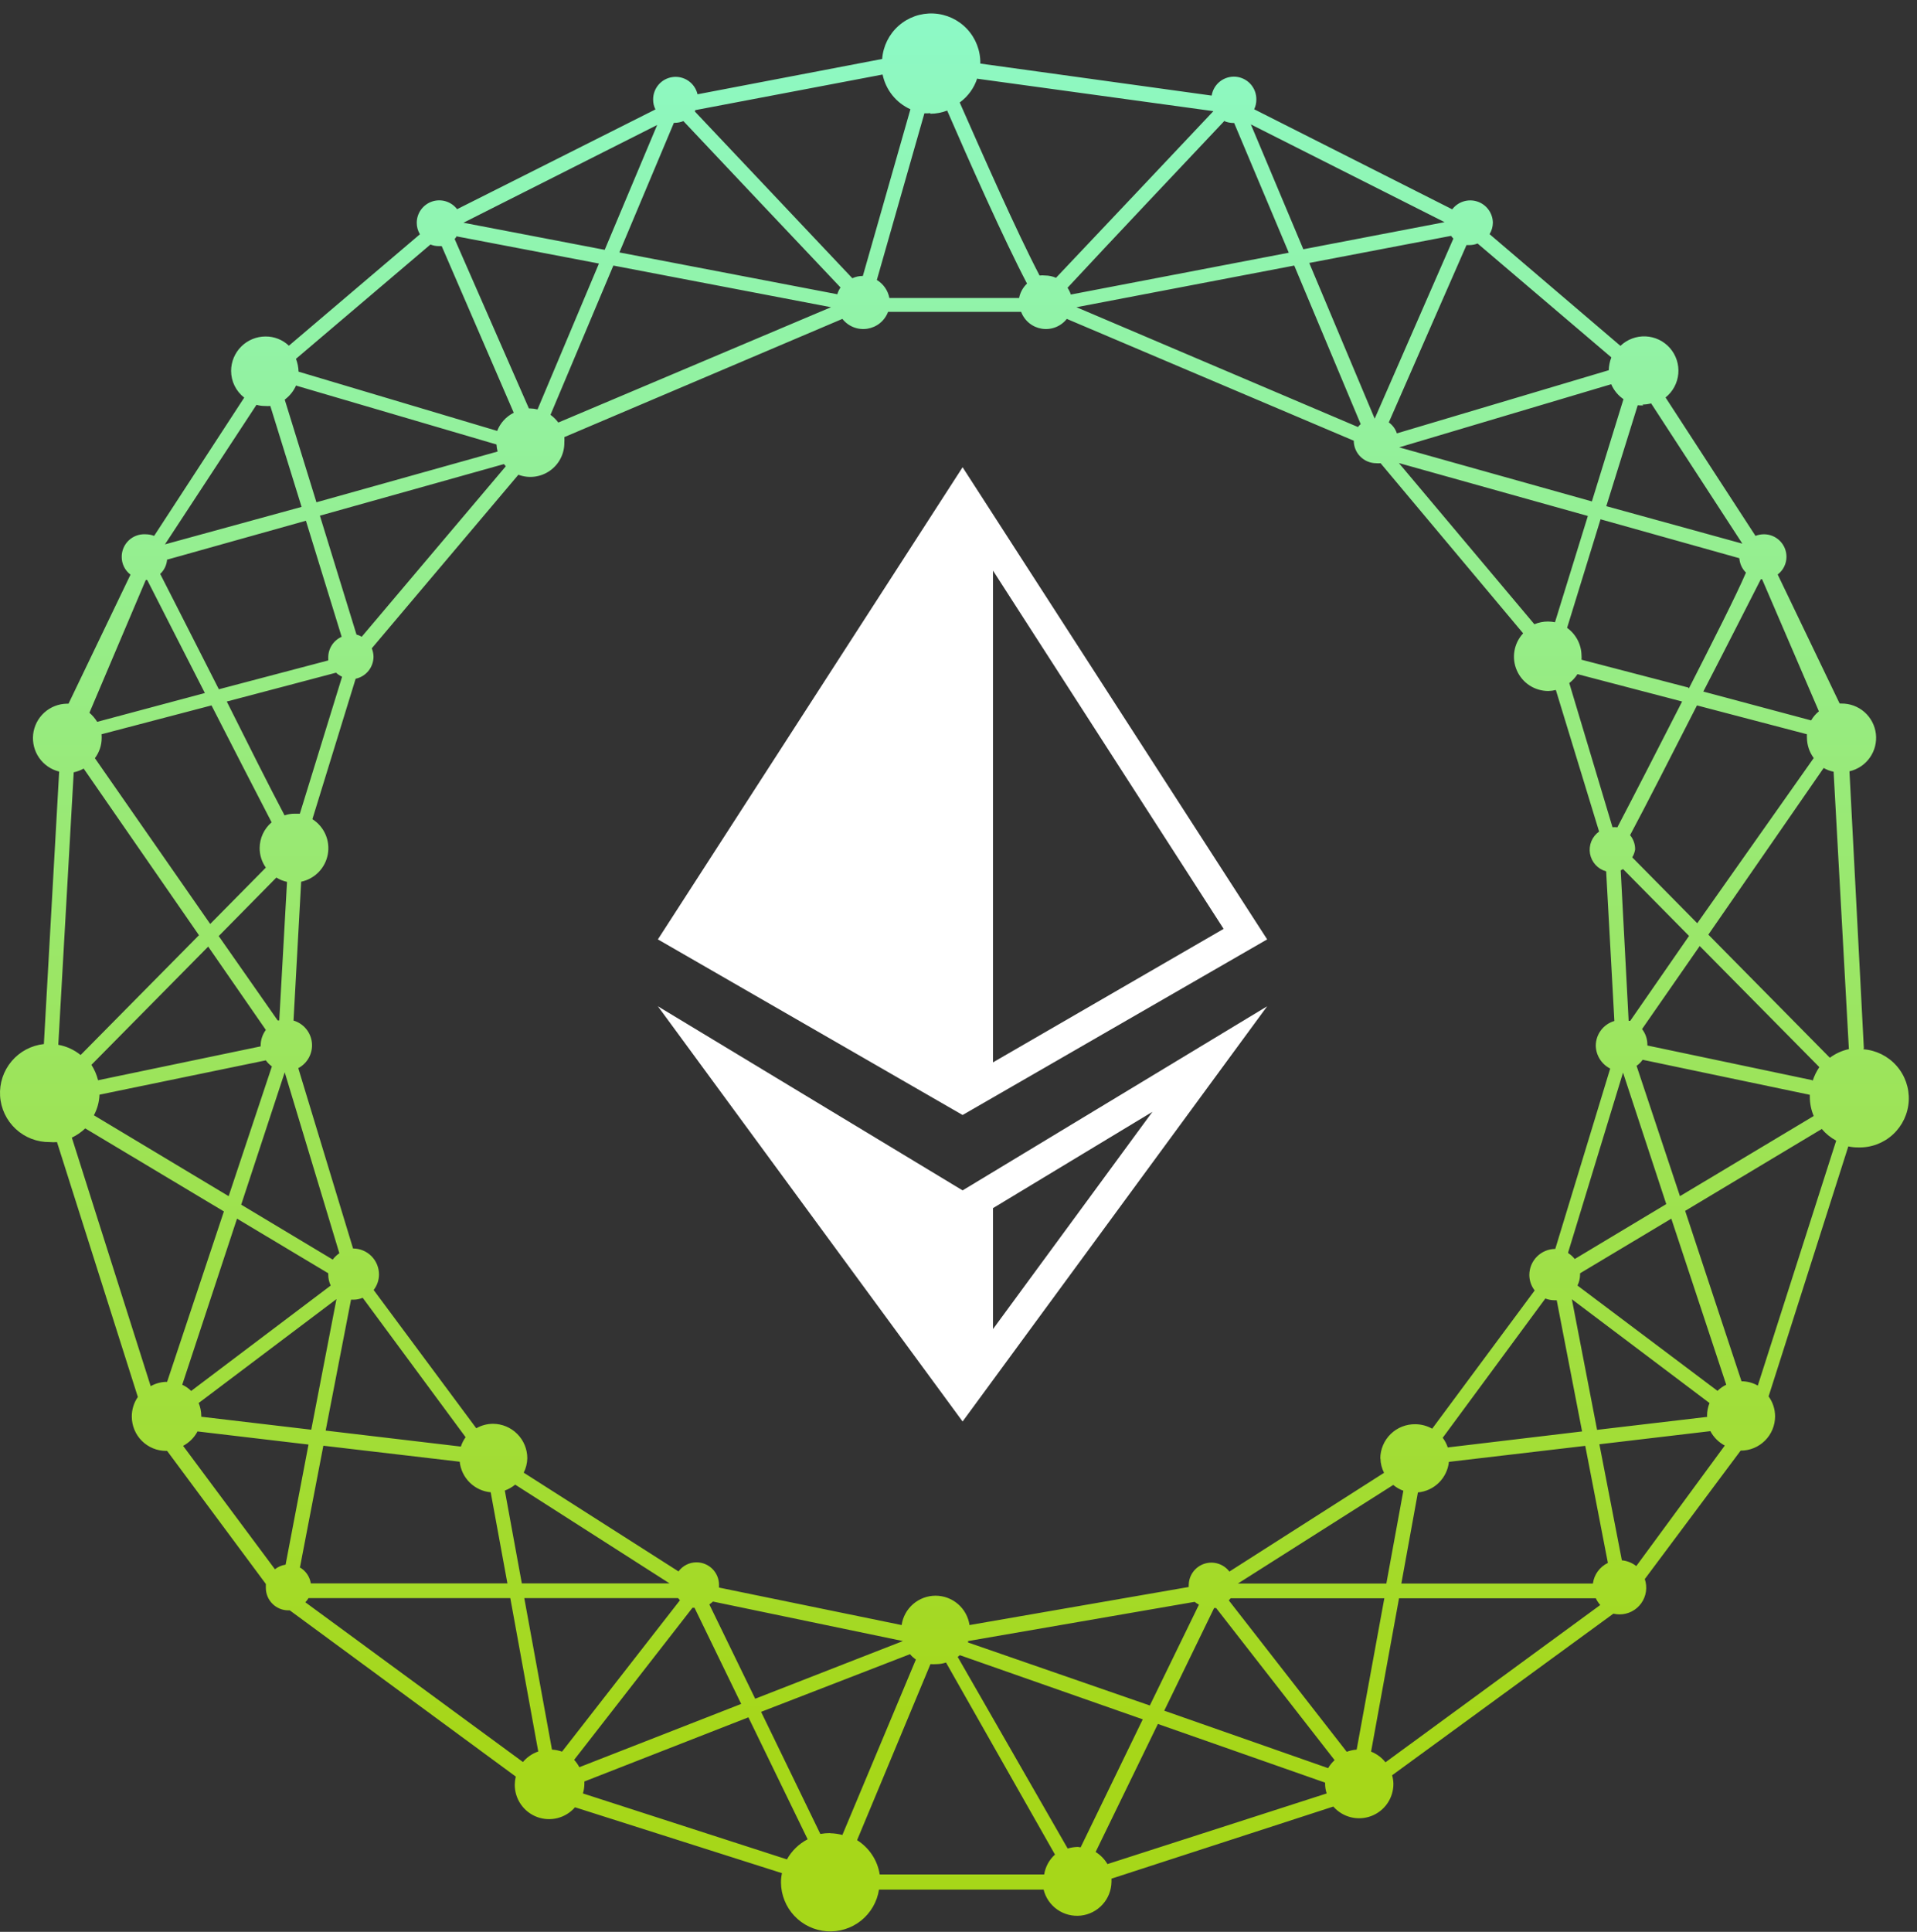
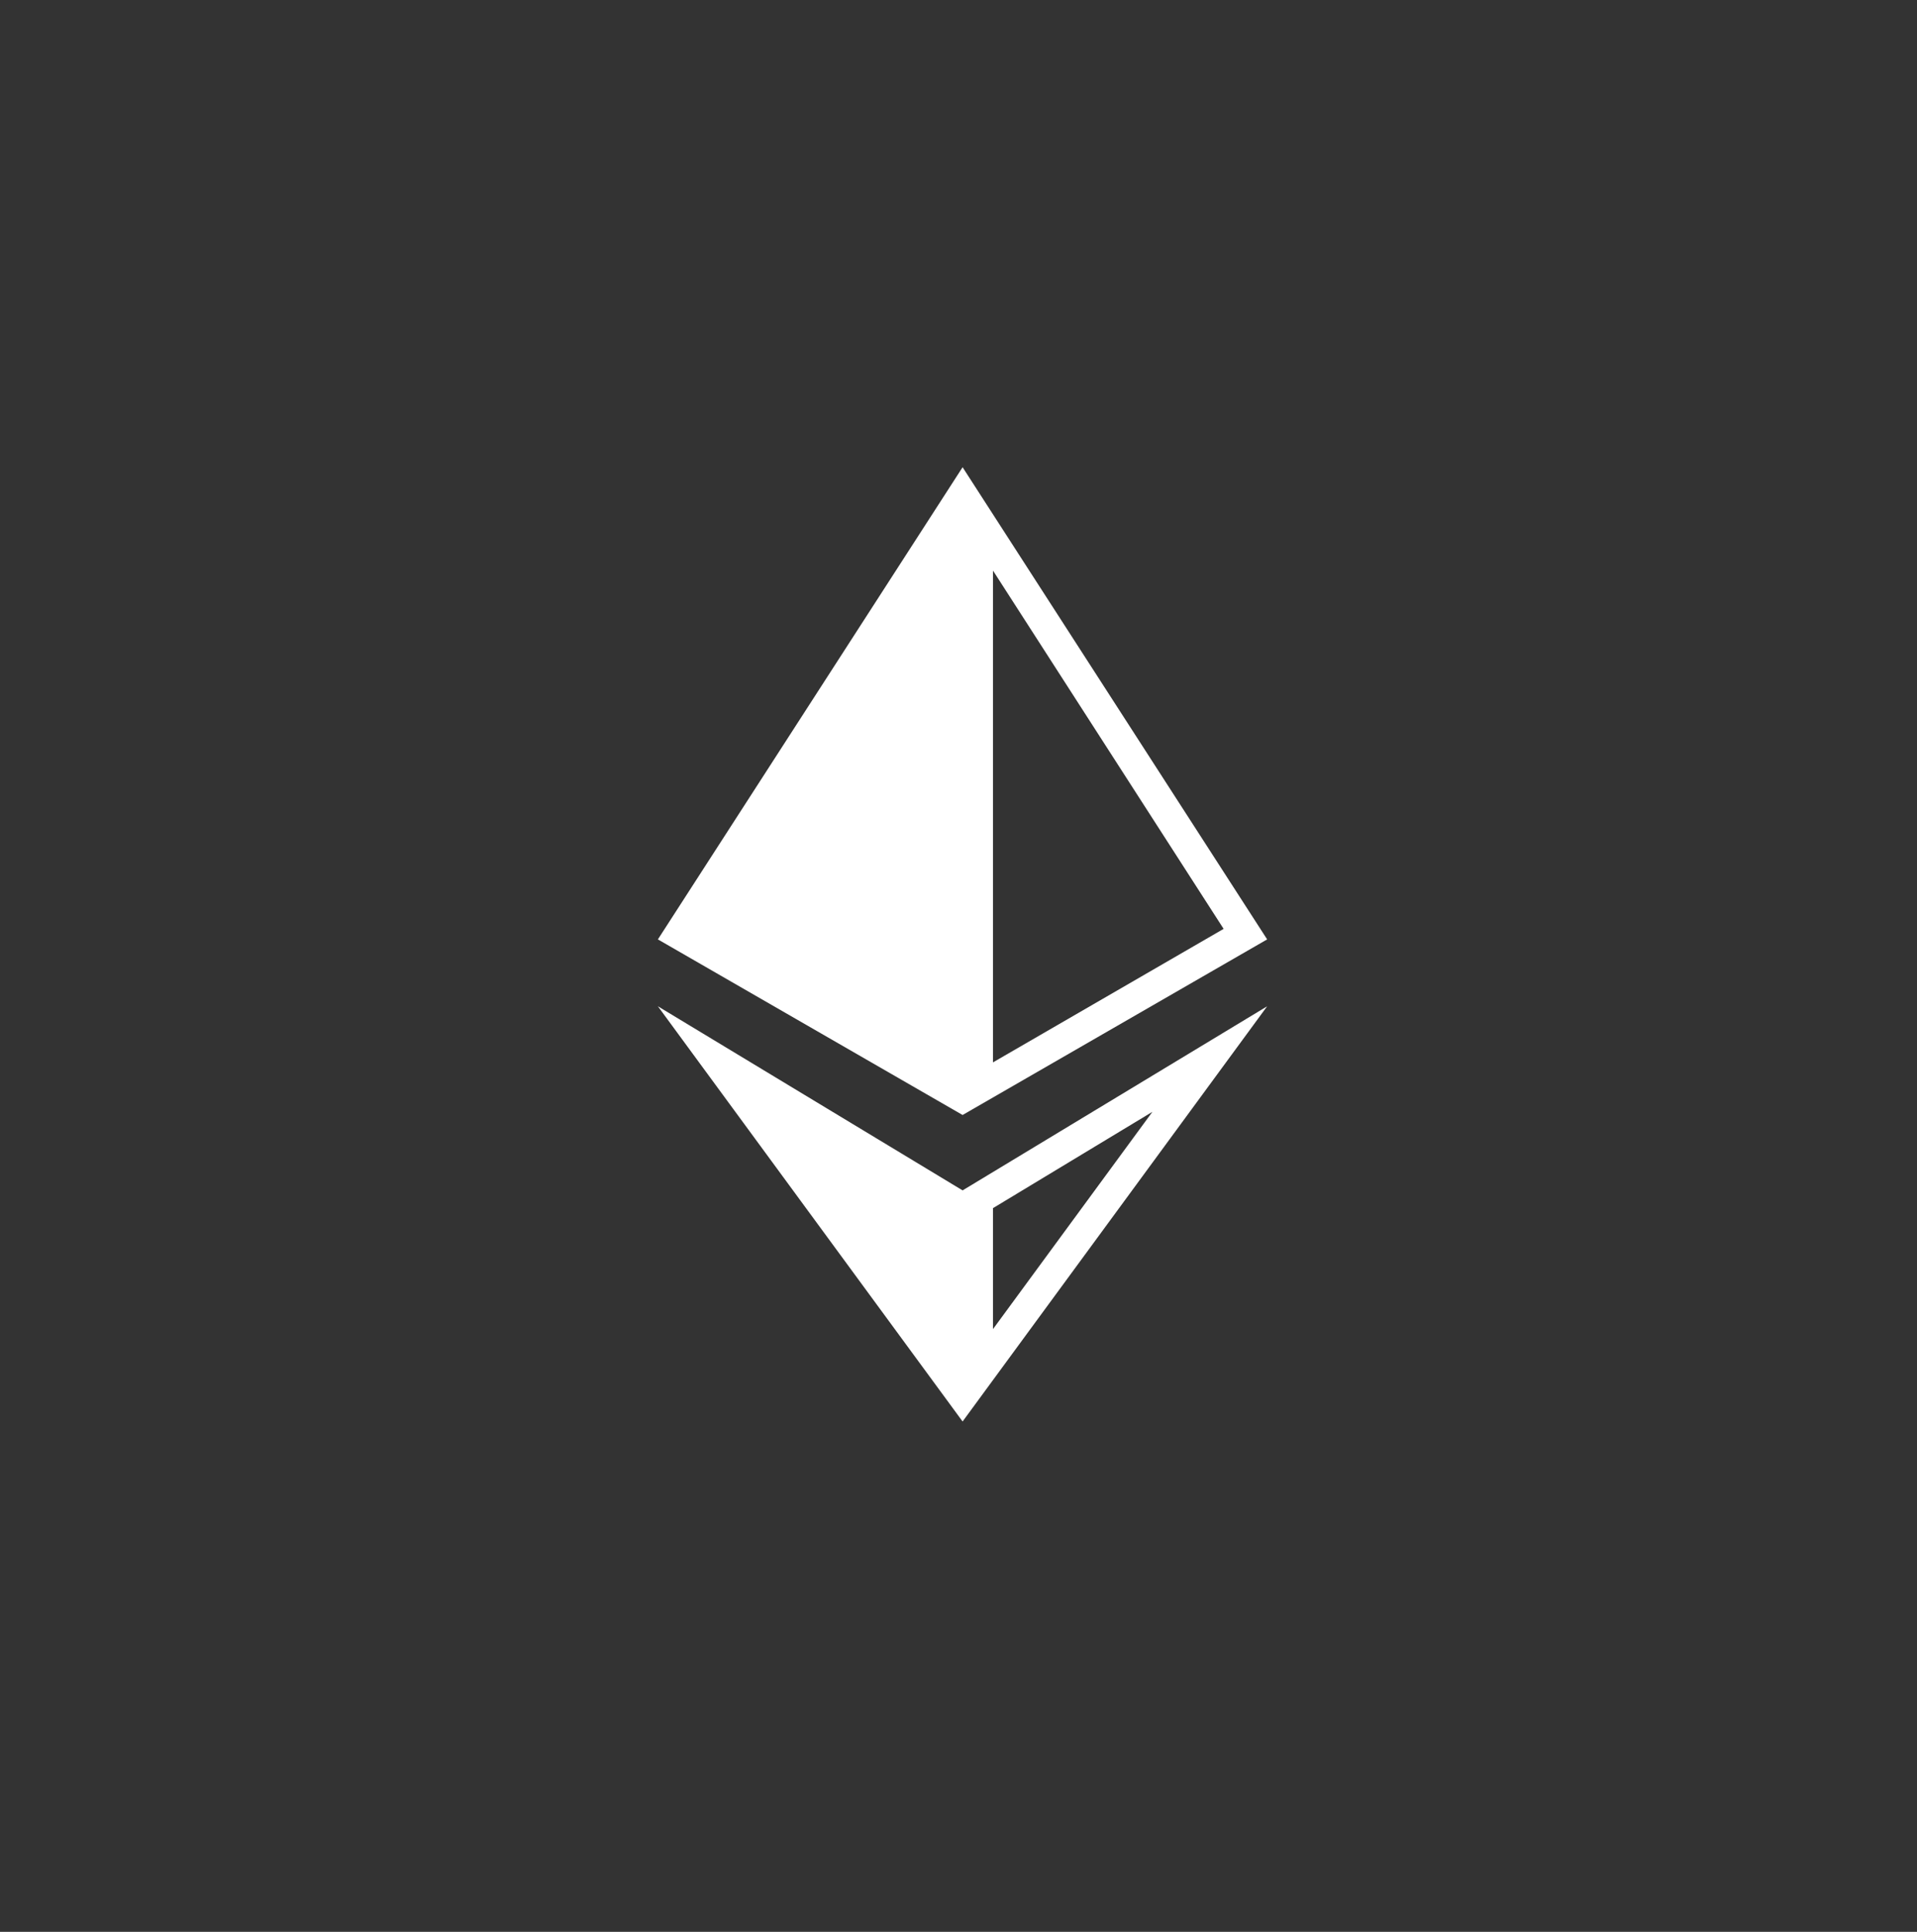
<svg xmlns="http://www.w3.org/2000/svg" width="133" height="134" viewBox="0 0 133 134" fill="none">
  <rect x="0" y="0" width="133" height="134" fill="#333333" stroke="none" />
-   <path d="M129.314 72.74L128.314 53.5C128.887 53.369 129.391 53.031 129.729 52.551C130.068 52.07 130.216 51.482 130.147 50.898C130.077 50.315 129.794 49.778 129.353 49.39C128.911 49.003 128.341 48.793 127.754 48.8H127.634L123.334 39.85C123.524 39.706 123.678 39.52 123.783 39.307C123.889 39.093 123.944 38.858 123.944 38.62C123.944 38.206 123.779 37.81 123.487 37.517C123.194 37.224 122.798 37.06 122.384 37.06C122.182 37.06 121.982 37.097 121.794 37.17L115.554 27.57C115.805 27.37 116.013 27.12 116.165 26.837C116.317 26.554 116.41 26.243 116.439 25.923C116.467 25.602 116.431 25.28 116.331 24.974C116.232 24.669 116.071 24.386 115.86 24.144C115.648 23.902 115.39 23.706 115.1 23.566C114.811 23.427 114.496 23.348 114.175 23.333C113.854 23.319 113.533 23.37 113.232 23.483C112.931 23.596 112.656 23.768 112.424 23.99L103.344 16.24C103.492 16.003 103.571 15.73 103.574 15.45C103.57 15.123 103.464 14.806 103.27 14.542C103.077 14.278 102.806 14.081 102.496 13.979C102.185 13.877 101.85 13.874 101.538 13.971C101.226 14.068 100.952 14.26 100.754 14.52L87.014 7.58C87.114 7.371 87.165 7.142 87.164 6.91C87.172 6.515 87.03 6.132 86.767 5.837C86.504 5.542 86.138 5.359 85.745 5.323C85.351 5.288 84.959 5.403 84.647 5.645C84.335 5.888 84.126 6.24 84.064 6.63L68.014 4.41C68.031 3.522 67.702 2.662 67.095 2.013C66.488 1.364 65.652 0.978 64.764 0.936C63.877 0.894 63.008 1.2 62.343 1.79C61.678 2.379 61.27 3.204 61.204 4.09L48.394 6.54C48.307 6.165 48.085 5.835 47.77 5.614C47.455 5.393 47.07 5.296 46.688 5.342C46.306 5.388 45.954 5.573 45.7 5.863C45.447 6.152 45.309 6.525 45.314 6.91C45.313 7.146 45.368 7.379 45.474 7.59L31.714 14.51C31.516 14.251 31.242 14.061 30.931 13.965C30.62 13.87 30.286 13.874 29.977 13.978C29.669 14.082 29.4 14.279 29.209 14.543C29.018 14.807 28.915 15.124 28.914 15.45C28.912 15.732 28.988 16.009 29.134 16.25L20.044 23.98C19.607 23.565 19.026 23.336 18.424 23.34C17.79 23.34 17.182 23.592 16.734 24.04C16.286 24.488 16.034 25.096 16.034 25.73C16.035 26.087 16.117 26.44 16.275 26.76C16.433 27.081 16.662 27.361 16.944 27.58L10.694 37.17C10.502 37.097 10.299 37.06 10.094 37.06C9.881 37.048 9.667 37.079 9.467 37.153C9.266 37.226 9.083 37.34 8.928 37.487C8.774 37.635 8.651 37.812 8.568 38.009C8.484 38.205 8.442 38.417 8.444 38.63C8.443 38.868 8.498 39.103 8.604 39.317C8.71 39.53 8.864 39.716 9.054 39.86L4.754 48.81H4.634C4.054 48.821 3.497 49.042 3.068 49.432C2.639 49.823 2.366 50.356 2.301 50.933C2.237 51.509 2.384 52.09 2.715 52.566C3.047 53.042 3.54 53.381 4.104 53.52L3.044 72.42C2.172 72.514 1.371 72.94 0.805 73.61C0.24 74.279 -0.047 75.141 0.006 76.016C0.059 76.891 0.447 77.712 1.088 78.308C1.73 78.905 2.577 79.231 3.454 79.22C3.62 79.235 3.787 79.235 3.954 79.22L9.564 96.9C9.287 97.299 9.141 97.774 9.144 98.26C9.144 98.574 9.206 98.884 9.326 99.173C9.446 99.463 9.622 99.725 9.844 99.947C10.066 100.168 10.33 100.343 10.62 100.462C10.91 100.581 11.22 100.641 11.534 100.64H11.594L18.444 109.87C18.439 109.96 18.439 110.05 18.444 110.14C18.444 110.554 18.608 110.951 18.901 111.243C19.193 111.536 19.59 111.7 20.004 111.7H20.104L35.784 123.23C35.74 123.417 35.717 123.608 35.714 123.8C35.713 124.286 35.861 124.76 36.138 125.159C36.414 125.558 36.807 125.863 37.262 126.033C37.717 126.203 38.213 126.229 38.683 126.109C39.154 125.989 39.576 125.727 39.894 125.36L54.254 129.93C54.205 130.143 54.182 130.362 54.184 130.58C54.191 131.439 54.522 132.264 55.11 132.891C55.699 133.517 56.501 133.899 57.358 133.961C58.215 134.022 59.064 133.759 59.736 133.224C60.407 132.688 60.853 131.919 60.984 131.07H72.404C72.543 131.634 72.882 132.127 73.358 132.459C73.834 132.79 74.415 132.937 74.991 132.873C75.568 132.808 76.101 132.535 76.492 132.106C76.882 131.677 77.103 131.12 77.114 130.54C77.119 130.464 77.119 130.387 77.114 130.31L92.504 125.31C92.823 125.675 93.247 125.933 93.718 126.051C94.188 126.168 94.683 126.139 95.137 125.967C95.591 125.795 95.981 125.489 96.256 125.089C96.53 124.689 96.676 124.215 96.674 123.73C96.669 123.53 96.639 123.332 96.584 123.14L111.934 111.93C112.072 111.962 112.212 111.978 112.354 111.98C112.649 111.982 112.941 111.913 113.204 111.779C113.467 111.645 113.694 111.449 113.866 111.21C114.039 110.97 114.151 110.692 114.194 110.4C114.237 110.108 114.21 109.81 114.114 109.53L120.764 100.62C121.077 100.622 121.388 100.561 121.678 100.442C121.968 100.323 122.231 100.148 122.453 99.927C122.675 99.706 122.851 99.443 122.972 99.153C123.092 98.864 123.154 98.554 123.154 98.24C123.153 97.744 122.996 97.261 122.704 96.86L128.234 79.52C128.46 79.569 128.692 79.593 128.924 79.59C129.815 79.616 130.682 79.291 131.337 78.686C131.992 78.08 132.383 77.243 132.428 76.352C132.472 75.461 132.166 74.588 131.574 73.92C130.983 73.253 130.153 72.843 129.264 72.78L129.314 72.74ZM122.164 40.18H122.254L126.194 49.34C125.977 49.516 125.795 49.729 125.654 49.97L118.174 47.97C119.834 44.77 121.374 41.72 122.164 40.18ZM118.444 98.28L110.804 99.18L109.054 90.12L118.604 97.32C118.492 97.6 118.434 97.899 118.434 98.2C118.434 98.2 118.444 98.25 118.444 98.28ZM95.774 101.16C95.781 101.508 95.867 101.85 96.024 102.16L85.294 109.01C85.096 108.75 84.822 108.558 84.51 108.461C84.197 108.364 83.862 108.367 83.552 108.469C83.241 108.571 82.971 108.768 82.777 109.032C82.584 109.296 82.478 109.613 82.474 109.94C82.468 109.987 82.468 110.034 82.474 110.08L67.264 112.72C67.181 112.155 66.898 111.638 66.465 111.264C66.033 110.89 65.48 110.684 64.909 110.684C64.337 110.684 63.785 110.89 63.352 111.264C62.92 111.638 62.636 112.155 62.554 112.72L49.884 110.12C49.889 110.057 49.889 109.993 49.884 109.93C49.884 109.516 49.719 109.12 49.427 108.827C49.134 108.535 48.738 108.37 48.324 108.37C48.081 108.369 47.84 108.425 47.623 108.535C47.406 108.644 47.218 108.804 47.074 109L36.334 102.15C36.491 101.84 36.577 101.498 36.584 101.15C36.584 100.518 36.333 99.912 35.887 99.464C35.441 99.016 34.836 98.763 34.204 98.76C33.797 98.762 33.397 98.869 33.044 99.07L25.924 89.48C26.164 89.171 26.294 88.791 26.294 88.4C26.294 87.923 26.104 87.465 25.767 87.127C25.429 86.79 24.971 86.6 24.494 86.6L20.694 74.09C21.009 73.924 21.267 73.668 21.435 73.354C21.604 73.04 21.675 72.683 21.639 72.329C21.604 71.975 21.463 71.639 21.236 71.365C21.009 71.091 20.705 70.891 20.364 70.79L20.894 61.16C21.357 61.062 21.78 60.828 22.11 60.489C22.44 60.149 22.66 59.718 22.744 59.253C22.828 58.787 22.771 58.306 22.58 57.873C22.389 57.44 22.074 57.073 21.674 56.82L24.674 47.08C25.024 47.005 25.338 46.812 25.564 46.534C25.789 46.255 25.913 45.908 25.914 45.55C25.91 45.351 25.869 45.154 25.794 44.97L35.964 32.93C36.323 33.065 36.71 33.111 37.092 33.062C37.472 33.014 37.836 32.873 38.15 32.652C38.465 32.432 38.72 32.138 38.895 31.796C39.07 31.454 39.159 31.074 39.154 30.69C39.164 30.567 39.164 30.443 39.154 30.32L58.444 22.12C58.645 22.377 58.912 22.576 59.215 22.695C59.519 22.815 59.849 22.852 60.172 22.802C60.495 22.752 60.798 22.618 61.052 22.412C61.305 22.206 61.499 21.936 61.614 21.63H70.844C70.959 21.936 71.153 22.206 71.406 22.412C71.659 22.618 71.963 22.752 72.285 22.802C72.608 22.852 72.938 22.815 73.242 22.695C73.546 22.576 73.812 22.377 74.014 22.12L93.924 30.57C93.924 30.984 94.088 31.381 94.381 31.673C94.673 31.966 95.07 32.13 95.484 32.13C95.584 32.14 95.684 32.14 95.784 32.13L105.674 43.93C105.359 44.269 105.149 44.693 105.071 45.15C104.993 45.606 105.05 46.075 105.235 46.499C105.42 46.924 105.724 47.286 106.111 47.54C106.498 47.794 106.951 47.929 107.414 47.93C107.593 47.927 107.77 47.904 107.944 47.86L110.944 57.68C110.704 57.85 110.518 58.085 110.406 58.356C110.295 58.628 110.263 58.926 110.314 59.215C110.366 59.505 110.498 59.773 110.696 59.99C110.895 60.207 111.15 60.363 111.434 60.44L112.004 70.82C111.633 70.928 111.307 71.153 111.075 71.461C110.842 71.769 110.716 72.144 110.714 72.53C110.72 72.861 110.817 73.184 110.993 73.464C111.169 73.744 111.418 73.971 111.714 74.12L107.904 86.63C107.427 86.633 106.971 86.823 106.634 87.16C106.297 87.497 106.106 87.954 106.104 88.43C106.104 88.821 106.234 89.201 106.474 89.51L99.364 99.1C99.009 98.901 98.61 98.794 98.204 98.79C97.888 98.784 97.573 98.84 97.278 98.956C96.984 99.072 96.716 99.245 96.489 99.465C96.261 99.686 96.081 99.949 95.956 100.24C95.832 100.531 95.766 100.844 95.764 101.16H95.774ZM97.364 103.4L96.184 109.84H85.884L96.664 103C96.869 103.172 97.102 103.308 97.354 103.4H97.364ZM83.184 111.3L79.774 118.3L67.164 113.93V113.83L82.884 111.11C82.974 111.183 83.071 111.247 83.174 111.3H83.184ZM62.644 113.83L52.394 117.83L49.214 111.29C49.301 111.229 49.385 111.162 49.464 111.09L62.644 113.83ZM46.454 109.83H36.204L35.024 103.39C35.285 103.294 35.528 103.155 35.744 102.98L46.454 109.83ZM13.794 97.31L23.344 90.11L21.594 99.17L13.964 98.27V98.19C13.959 97.891 13.898 97.596 13.784 97.32L13.794 97.31ZM7.044 50.93L14.674 48.93C16.204 51.93 17.754 54.93 18.844 57.04C18.584 57.261 18.376 57.535 18.233 57.844C18.09 58.153 18.015 58.49 18.014 58.83C18.014 59.314 18.164 59.786 18.444 60.18L14.584 64.09L6.584 52.59C6.89 52.184 7.055 51.689 7.054 51.18C7.056 51.097 7.053 51.013 7.044 50.93ZM19.734 56.54C18.674 54.54 17.174 51.54 15.734 48.66C18.794 47.85 21.644 47.11 23.314 46.66C23.438 46.776 23.579 46.871 23.734 46.94L20.804 56.44C20.684 56.44 20.574 56.44 20.454 56.44C20.209 56.439 19.965 56.479 19.734 56.56V56.54ZM19.914 61.15L19.374 70.78H19.264L15.174 64.93L19.174 60.87C19.401 61.012 19.652 61.114 19.914 61.17V61.15ZM18.444 71.44C18.213 71.749 18.087 72.124 18.084 72.51V72.58L6.804 74.93C6.709 74.551 6.553 74.19 6.344 73.86L14.444 65.66L18.444 71.44ZM6.904 75.93L18.444 73.55C18.56 73.712 18.702 73.854 18.864 73.97L15.864 82.97L6.514 77.36C6.751 76.919 6.884 76.43 6.904 75.93ZM19.754 74.38L23.544 86.93C23.367 87.05 23.212 87.199 23.084 87.37L16.734 83.56L19.754 74.38ZM24.354 90.15H24.524C24.744 90.149 24.961 90.105 25.164 90.02L32.304 99.69C32.16 99.888 32.049 100.108 31.974 100.34L22.594 99.23L24.354 90.15ZM22.194 35.77L34.964 32.19C35.002 32.245 35.045 32.295 35.094 32.34L25.094 44.17C24.983 44.1 24.861 44.049 24.734 44.02L22.194 35.77ZM38.194 28.77L42.554 18.42L57.654 21.31L38.734 29.31C38.588 29.112 38.412 28.936 38.214 28.79L38.194 28.77ZM74.684 21.31L89.794 18.42L94.404 29.42C94.333 29.479 94.269 29.547 94.214 29.62L74.684 21.31ZM97.054 32.12L110.164 35.79L107.884 43.16C107.722 43.129 107.558 43.112 107.394 43.11C107.071 43.11 106.751 43.175 106.454 43.3L97.054 32.12ZM112.184 57.38C112.081 57.37 111.977 57.37 111.874 57.38L108.874 47.38C109.099 47.209 109.292 46.999 109.444 46.76L116.704 48.66C114.984 52.03 113.254 55.4 112.204 57.4L112.184 57.38ZM112.584 60.26L117.184 64.92L113.104 70.81H112.994L112.444 60.37C112.5 60.346 112.554 60.316 112.604 60.28L112.584 60.26ZM107.214 90.07C107.412 90.146 107.622 90.187 107.834 90.19H108.004L109.764 99.29L100.444 100.4C100.366 100.159 100.247 99.932 100.094 99.73L107.214 90.07ZM108.794 86.88L112.604 74.4L115.604 83.52L109.254 87.33C109.131 87.172 108.983 87.037 108.814 86.93L108.794 86.88ZM113.544 73.93C113.708 73.816 113.85 73.674 113.964 73.51L125.564 75.94C125.559 75.99 125.559 76.04 125.564 76.09C125.565 76.544 125.657 76.992 125.834 77.41L116.554 82.97L113.544 73.93ZM125.754 74.93L114.294 72.52C114.294 72.52 114.294 72.52 114.294 72.45C114.292 72.062 114.162 71.686 113.924 71.38L117.924 65.62L126.224 74.02C126.022 74.319 125.863 74.646 125.754 74.99V74.93ZM117.754 64.04L113.244 59.47C113.344 59.304 113.411 59.121 113.444 58.93C113.451 58.566 113.327 58.211 113.094 57.93C114.164 55.93 115.974 52.38 117.734 48.93L125.364 50.93C125.358 51.01 125.358 51.09 125.364 51.17C125.368 51.678 125.533 52.171 125.834 52.58L117.754 64.04ZM117.134 47.69L109.724 45.76C109.734 45.66 109.734 45.56 109.724 45.46C109.718 45.086 109.624 44.718 109.45 44.387C109.277 44.055 109.028 43.769 108.724 43.55L111.044 36.02L120.674 38.72C120.701 39.098 120.864 39.454 121.134 39.72C120.444 41.33 118.854 44.45 117.174 47.75L117.134 47.69ZM113.964 28.06C114.163 28.059 114.361 28.032 114.554 27.98L120.884 37.71L111.444 35.11L113.624 28.11C113.75 28.124 113.877 28.128 114.004 28.12L113.964 28.06ZM112.644 27.66L110.444 34.78L97.074 31.03L111.784 26.65C111.972 27.088 112.285 27.46 112.684 27.72L112.644 27.66ZM101.744 17H101.954C102.146 17 102.336 16.963 102.514 16.89L111.794 24.79C111.683 25.074 111.622 25.375 111.614 25.68L96.914 30.06C96.815 29.753 96.618 29.486 96.354 29.3L101.744 17ZM100.834 16.55L95.374 29.04L90.834 18.24L100.674 16.36C100.722 16.428 100.775 16.491 100.834 16.55ZM100.224 15.41L90.424 17.29L86.784 8.63L100.224 15.41ZM84.964 8.41C85.151 8.486 85.351 8.527 85.554 8.53H85.624L89.414 17.53L74.294 20.43C74.24 20.264 74.162 20.105 74.064 19.96C76.874 16.93 82.664 10.81 84.964 8.37V8.41ZM67.804 5.46L84.184 7.71C81.864 10.17 76.034 16.35 73.264 19.27C73.028 19.166 72.772 19.111 72.514 19.11C72.384 19.095 72.253 19.095 72.124 19.11C70.514 16.03 68.124 10.6 66.584 7.11C67.16 6.691 67.588 6.099 67.804 5.42V5.46ZM64.544 7.89C64.944 7.889 65.341 7.814 65.714 7.67C67.234 11.17 69.614 16.54 71.254 19.67C70.971 19.938 70.778 20.288 70.704 20.67H61.704C61.655 20.412 61.553 20.168 61.403 19.952C61.253 19.737 61.059 19.555 60.834 19.42L64.134 7.86C64.271 7.866 64.407 7.862 64.544 7.85V7.89ZM48.234 7.64L61.234 5.17C61.343 5.696 61.574 6.188 61.909 6.607C62.245 7.026 62.675 7.359 63.164 7.58L59.864 19.14C59.612 19.141 59.363 19.195 59.134 19.3L48.214 7.74L48.234 7.64ZM46.754 8.52H46.824C47.026 8.517 47.226 8.476 47.414 8.4C49.714 10.84 55.504 16.98 58.314 19.94C58.215 20.084 58.14 20.242 58.094 20.41L42.974 17.51L46.754 8.52ZM45.594 8.67L41.954 17.33L32.154 15.45L45.594 8.67ZM31.704 16.4L41.554 18.28L37.294 28.4C37.12 28.357 36.943 28.333 36.764 28.33H36.694L31.544 16.58C31.604 16.512 31.657 16.438 31.704 16.36V16.4ZM29.864 16.96C30.042 17.032 30.232 17.07 30.424 17.07H30.644L35.644 28.63C35.117 28.892 34.707 29.341 34.494 29.89L20.714 25.78C20.705 25.475 20.644 25.174 20.534 24.89L29.864 16.96ZM20.554 26.75L34.444 30.83C34.455 30.996 34.482 31.16 34.524 31.32L21.954 34.84L19.754 27.72C20.105 27.461 20.382 27.112 20.554 26.71V26.75ZM17.794 28.08C17.983 28.133 18.178 28.16 18.374 28.16C18.5 28.17 18.627 28.17 18.754 28.16L20.924 35.16L11.444 37.76L17.794 28.08ZM11.594 38.82L21.224 36.12L23.704 44.17C23.427 44.292 23.191 44.493 23.026 44.747C22.861 45.001 22.773 45.297 22.774 45.6C22.769 45.67 22.769 45.74 22.774 45.81L15.184 47.81C13.504 44.51 11.924 41.39 11.114 39.81C11.402 39.542 11.574 39.173 11.594 38.78V38.82ZM10.114 40.23H10.214C11.004 41.77 12.544 44.82 14.214 48.07L6.744 50.07C6.597 49.834 6.415 49.621 6.204 49.44L10.114 40.23ZM5.114 53.57C5.356 53.521 5.589 53.434 5.804 53.31L13.804 64.87L5.594 73.18C5.145 72.818 4.612 72.573 4.044 72.47L5.114 53.57ZM11.594 95.85C11.194 95.85 10.802 95.953 10.454 96.15L4.984 78.91C5.326 78.749 5.64 78.532 5.914 78.27L15.534 84.03L11.594 95.85ZM16.444 84.53L22.774 88.32C22.769 88.35 22.769 88.38 22.774 88.41C22.773 88.673 22.831 88.933 22.944 89.17L13.264 96.48C13.083 96.302 12.873 96.157 12.644 96.05L16.444 84.53ZM19.814 108.53C19.544 108.572 19.289 108.682 19.074 108.85L12.704 100.29C13.13 100.064 13.478 99.716 13.704 99.29L21.404 100.2L19.814 108.53ZM20.814 108.7L22.434 100.28L31.894 101.39C31.952 101.938 32.197 102.448 32.59 102.835C32.982 103.221 33.495 103.46 34.044 103.51L35.204 109.83H21.564C21.528 109.596 21.439 109.374 21.304 109.18C21.169 108.986 20.991 108.825 20.784 108.71L20.814 108.7ZM36.294 122.23L21.184 111.14C21.269 111.053 21.343 110.956 21.404 110.85H35.404L37.344 121.49C36.921 121.635 36.547 121.895 36.264 122.24L36.294 122.23ZM38.294 121.35L36.374 110.85H47.044L47.174 111L38.994 121.5C38.771 121.422 38.539 121.375 38.304 121.36L38.294 121.35ZM39.834 122.07L48.044 111.52H48.184L51.424 118.19L40.194 122.58C40.099 122.399 39.981 122.231 39.844 122.08L39.834 122.07ZM54.584 128.97L40.444 124.4C40.508 124.183 40.542 123.957 40.544 123.73C40.544 123.68 40.544 123.63 40.544 123.57L51.924 119.12L56.034 127.58C55.426 127.895 54.925 128.382 54.594 128.98L54.584 128.97ZM57.584 127.15C57.359 127.15 57.135 127.17 56.914 127.21L52.804 118.74L63.134 114.74C63.253 114.881 63.391 115.006 63.544 115.11L58.444 127.28C58.169 127.207 57.888 127.167 57.604 127.16L57.584 127.15ZM72.444 130.02H61.034C60.958 129.534 60.778 129.07 60.507 128.66C60.236 128.249 59.88 127.902 59.464 127.64L64.554 115.43C64.694 115.441 64.834 115.441 64.974 115.43C65.198 115.429 65.421 115.392 65.634 115.32L73.194 128.64C72.793 129.001 72.528 129.488 72.444 130.02ZM74.784 128.11C74.543 128.115 74.305 128.152 74.074 128.22L66.444 114.93L66.594 114.81L79.284 119.26L74.974 128.14L74.784 128.11ZM76.834 129.3C76.633 128.958 76.351 128.669 76.014 128.46L80.334 119.58L91.934 123.65C91.934 123.65 91.934 123.65 91.934 123.73C91.934 123.958 91.971 124.184 92.044 124.4L76.834 129.3ZM92.184 122.66L80.774 118.66L84.234 111.54H84.374L92.594 122.09C92.412 122.255 92.256 122.447 92.134 122.66H92.184ZM94.124 121.36C93.888 121.379 93.656 121.43 93.434 121.51L85.254 111.01L85.384 110.86H96.044L94.124 121.36ZM96.124 122.24C95.861 121.91 95.516 121.655 95.124 121.5L97.064 110.86H110.714C110.796 111.03 110.9 111.188 111.024 111.33L96.124 122.24ZM110.524 109.84H97.224L98.374 103.52C98.922 103.47 99.436 103.231 99.828 102.845C100.22 102.458 100.466 101.948 100.524 101.4L109.984 100.29L111.554 108.41C111.275 108.544 111.035 108.744 110.853 108.994C110.671 109.243 110.555 109.534 110.514 109.84H110.524ZM113.524 108.63C113.236 108.403 112.889 108.264 112.524 108.23L110.964 100.18L118.664 99.27C118.891 99.695 119.239 100.043 119.664 100.27L113.524 108.63ZM119.164 96.48L109.444 89.17C109.56 88.933 109.621 88.674 109.624 88.41C109.624 88.41 109.624 88.35 109.624 88.32L115.954 84.53L119.764 96.05C119.538 96.159 119.332 96.304 119.154 96.48H119.164ZM121.954 96.11C121.609 95.915 121.22 95.811 120.824 95.81L116.914 83.99L126.394 78.31C126.673 78.641 127.012 78.916 127.394 79.12L121.954 96.11ZM126.954 73.37L118.524 64.83L126.524 53.27C126.738 53.394 126.971 53.481 127.214 53.53L128.274 72.77C127.796 72.874 127.346 73.079 126.954 73.37Z" fill="url(#paint0_linear_1_2813)" />
  <path d="M45.644 65.16L66.784 77.34L87.914 65.16L66.784 32.41L45.644 65.16ZM68.894 39.58L84.894 64.43L68.894 73.69V39.58Z" fill="white" />
  <path d="M45.644 69.8L66.784 98.6L87.914 69.8L66.784 82.57L45.644 69.8ZM68.894 83.8L79.954 77.12L68.894 92.19V83.8Z" fill="white" />
  <defs>
    <linearGradient id="paint0_linear_1_2813" x1="66.234" y1="2.1" x2="66.234" y2="128.95" gradientUnits="userSpaceOnUse">
      <stop stop-color="#8DF9C5" />
      <stop offset="0.93" stop-color="#A6D719" />
      <stop offset="1" stop-color="#A6D719" />
    </linearGradient>
  </defs>
</svg>